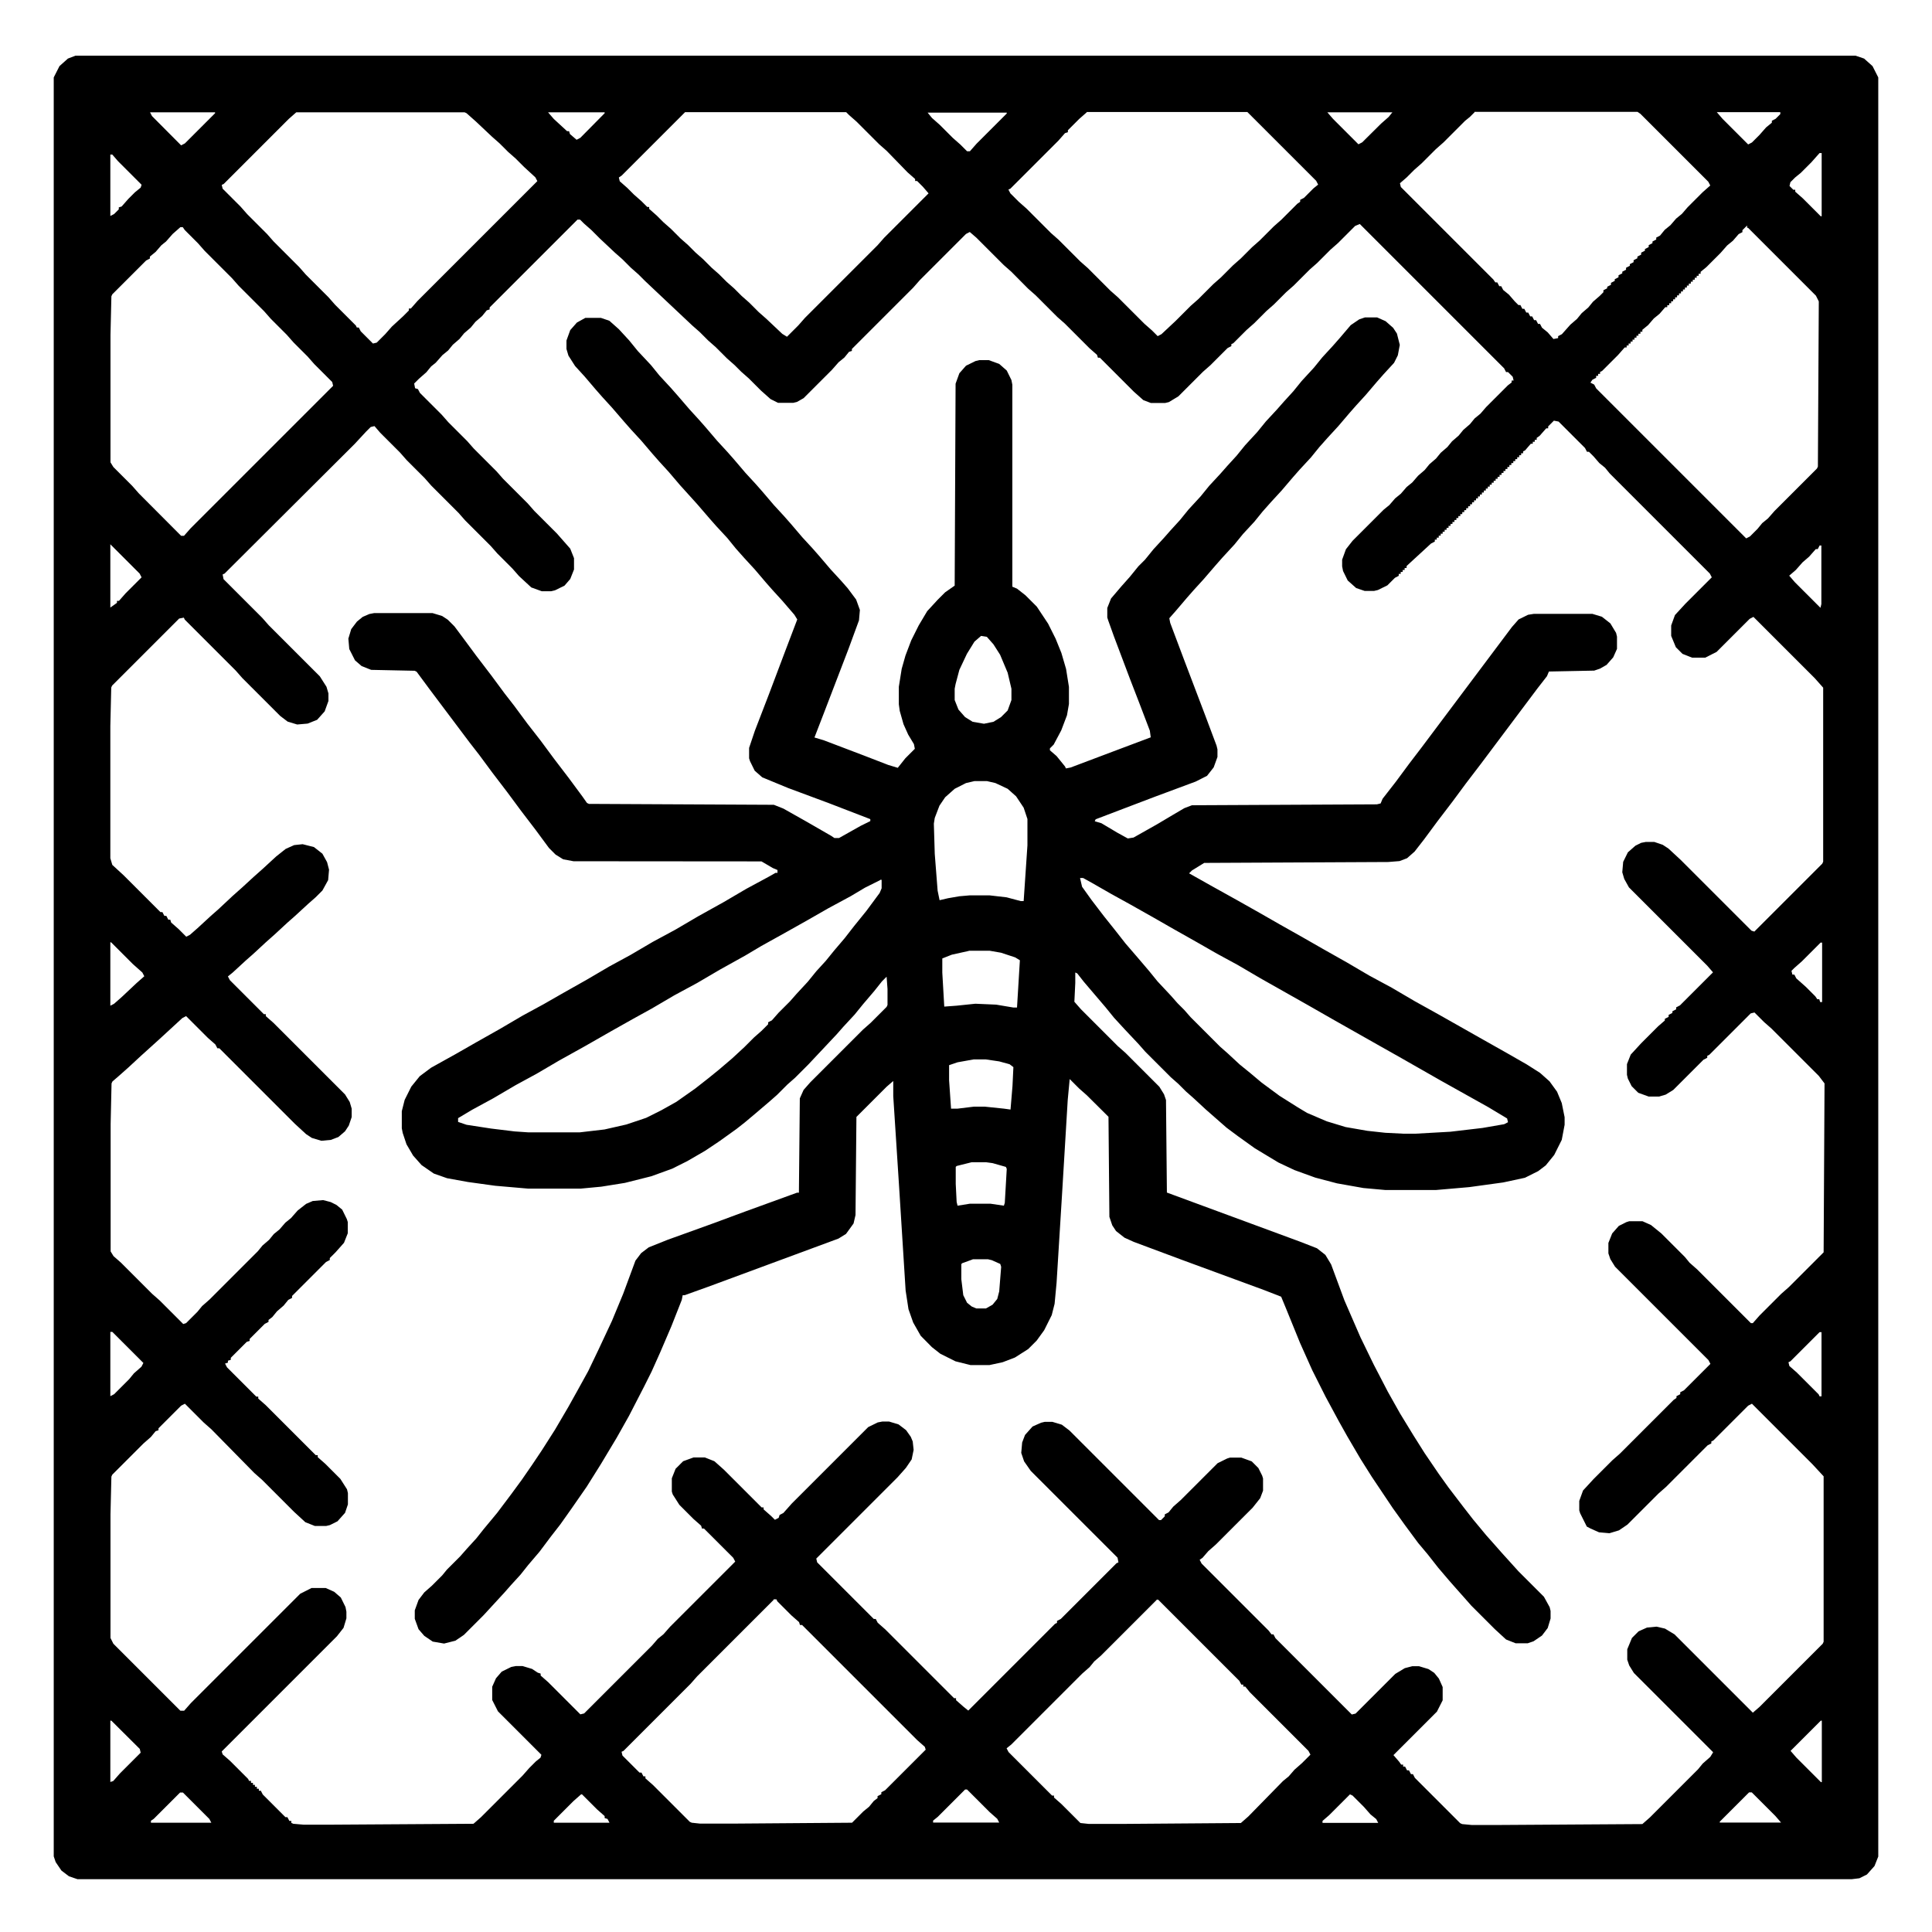
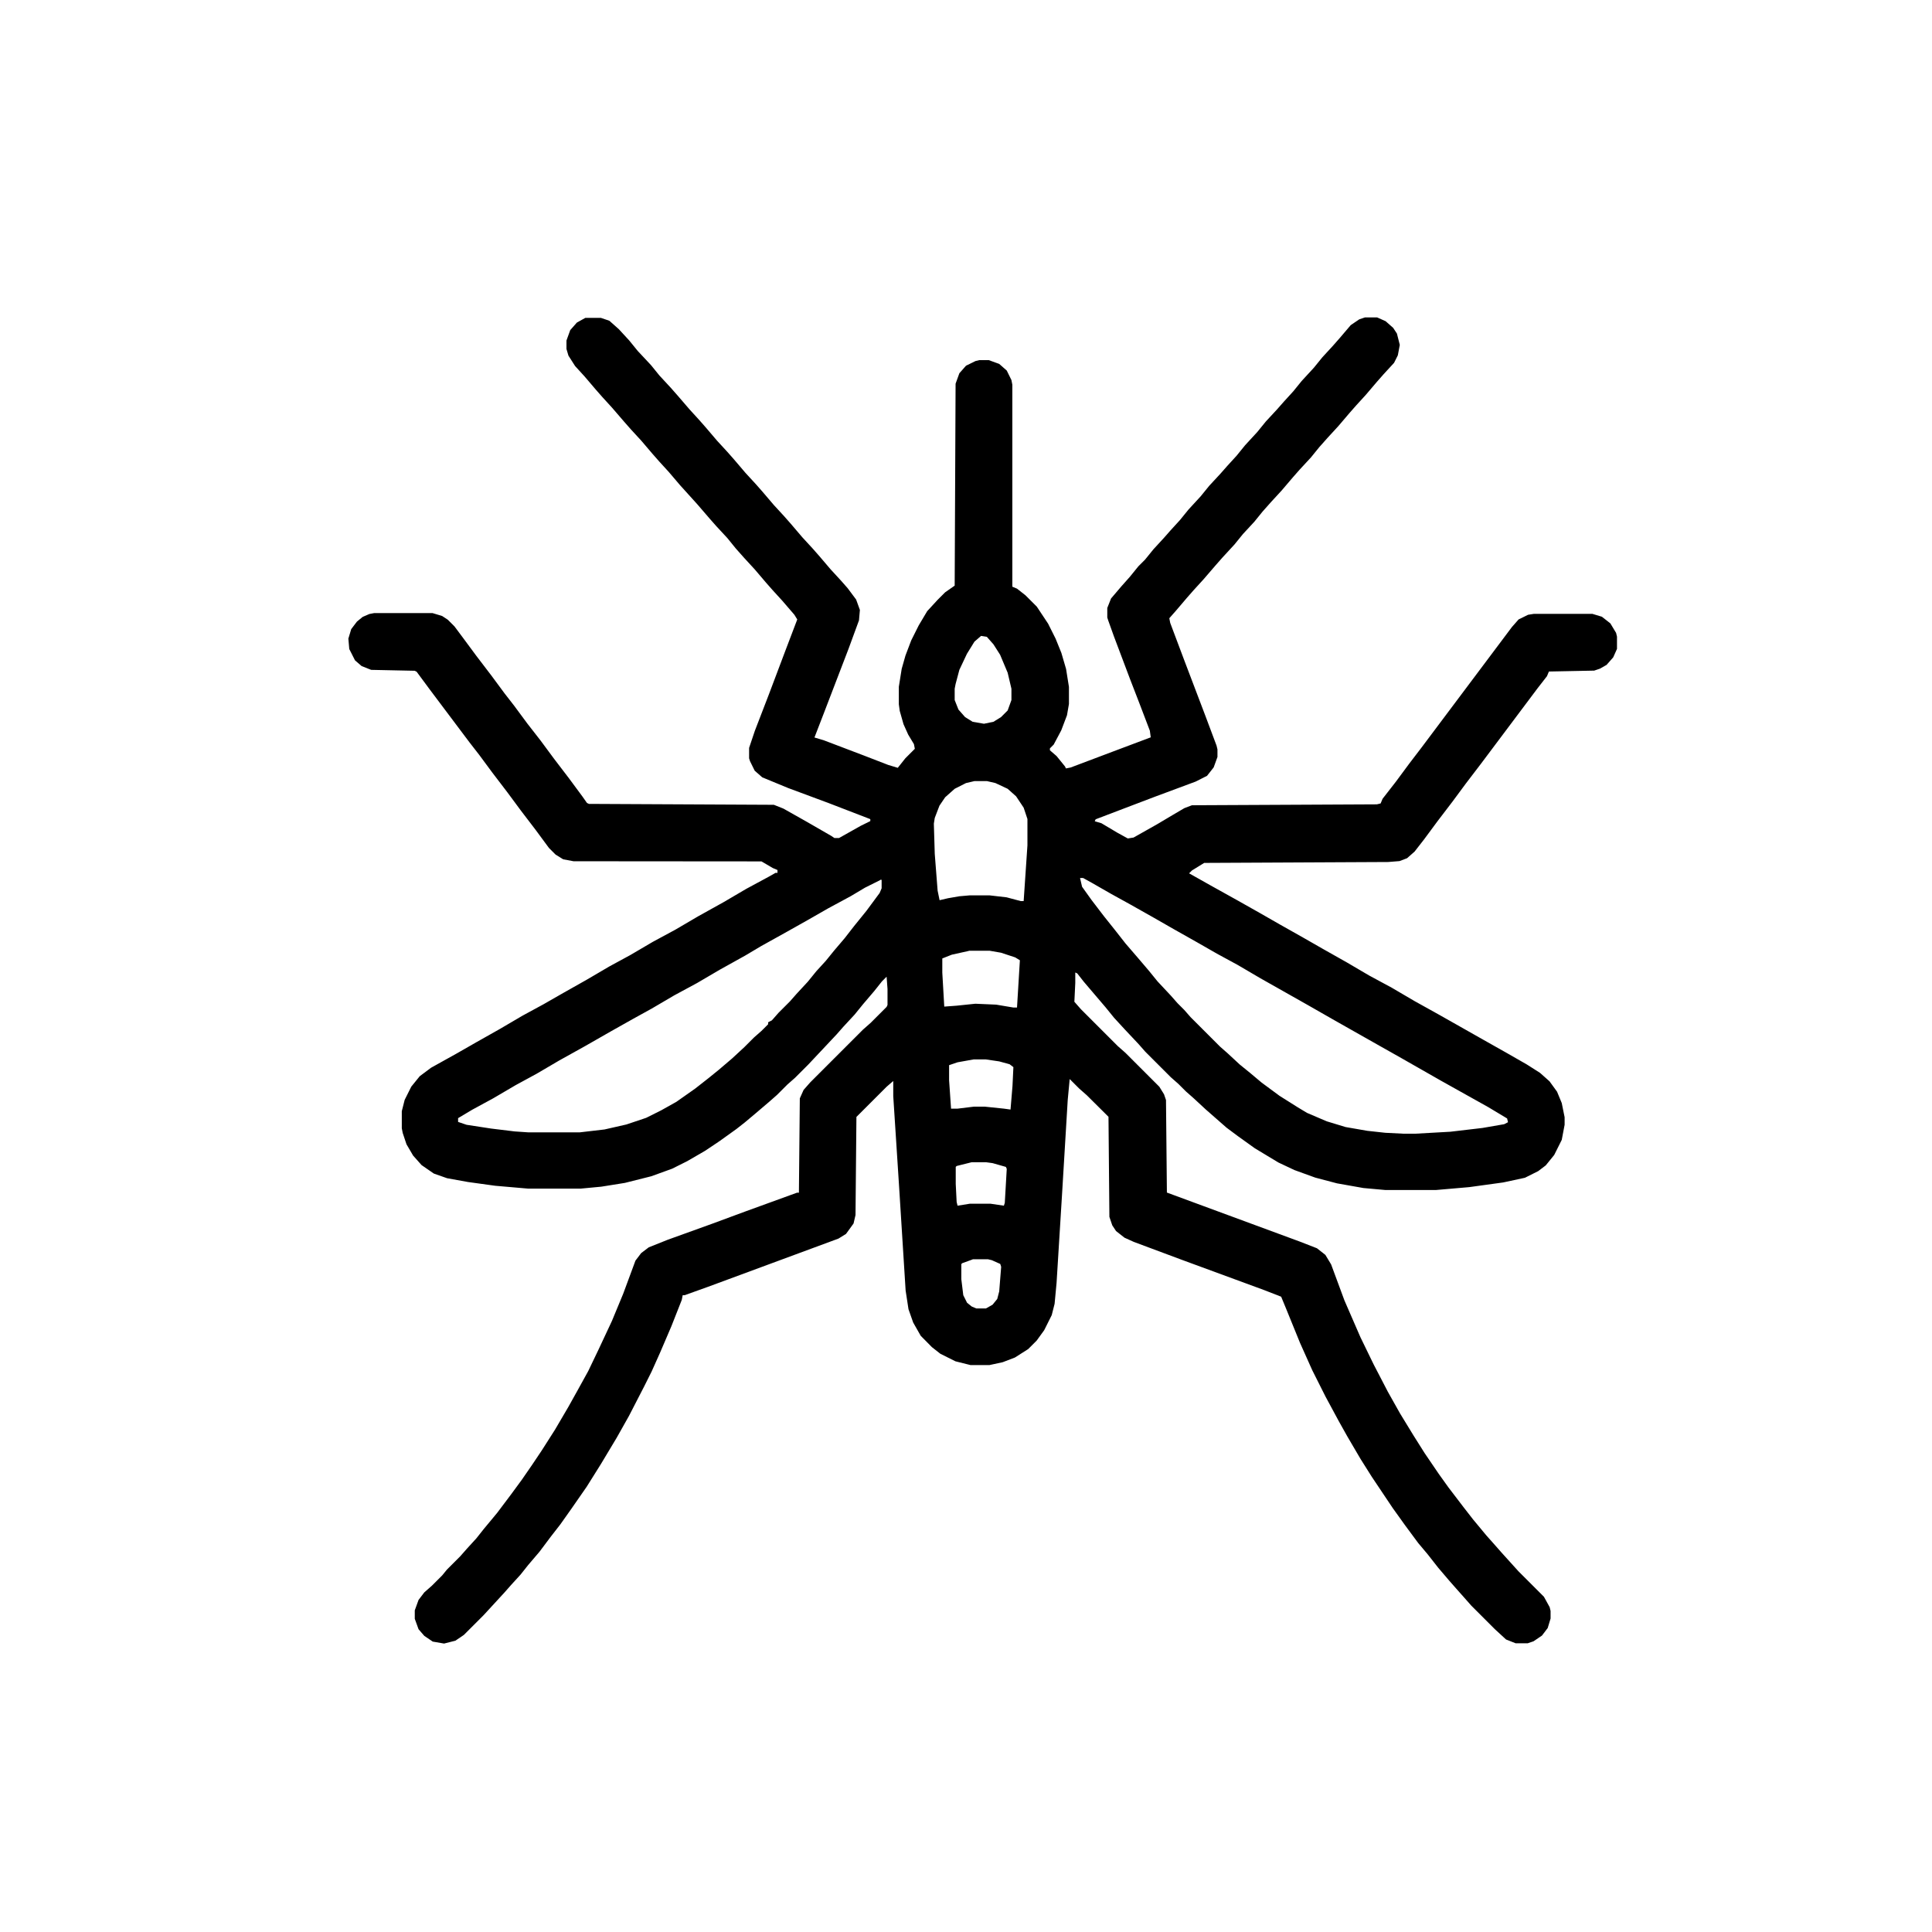
<svg xmlns="http://www.w3.org/2000/svg" id="Capa_1" x="0px" y="0px" viewBox="0 0 1280 1280" style="enable-background:new 0 0 1280 1280;" xml:space="preserve">
-   <path d="M50,36.9h1179.4l5.6,1.9l5.6,5l3.8,7.5V1230l-2.5,6.3l-5,5.6l-5,2.5l-5,0.6H51.3l-5.6-1.9l-5-3.8l-3.8-5.6l-1.3-3.8V51.3 l3.8-7.5l5.6-5L50,36.9z M99.4,74.4l1.3,2.5L120,96.3l2.5-1.3l20-20v-0.6H99.4z M196.3,74.4l-5,4.4l-43.1,43.1l-1.3,0.6l0.6,2.5 l11.9,11.9l4.4,5l13.1,13.1l4.4,5l16.9,16.9l4.4,5l15,15l4.4,5l13.8,13.8l0.6,1.3h1.3l1.3,2.5l8.1,8.1l2.5-0.6l5.6-5.6l4.4-5 l7.5-6.9l3.8-3.8v-1.3h1.3l4.4-5l79.4-79.4l-1.3-2.5l-7.5-6.9l-5.6-5.6l-5-4.4l-5.6-5.6l-5-4.4l-10.6-10l-6.3-5.6l-1.3-0.6H196.3z  M363.1,74.4l3.8,4.4l8.8,8.1h1.3l0.6,1.9l4.4,3.8l2.5-1.3L400.6,75v-0.6H363.1z M453.8,74.4l-41.9,41.9l-1.9,1.3l0.6,2.5l5,4.4 l4.4,4.4l5,4.4l3.8,3.8h1.3v1.3l5,4.4l4.4,4.4l5,4.4l6.3,6.3l5,4.4l5,5l5,4.4l5.6,5.6l5,4.4l5,5l5,4.4l5,5l5,4.4l6.3,6.3l5,4.4 l10.6,10l3.1,1.9l7.5-7.5l4.4-5l48.1-48.1l4.4-5l29.4-29.4l-3.8-4.4l-3.8-3.8h-1.3v-1.3l-5-4.4L587.5,100l-5-4.4l-15-15l-5-4.4 l-1.9-1.9H453.8z M614.4,74.4l3.1,3.8l5,4.4l8.8,8.8l5,4.4l4.4,4.4h1.9l4.4-5l20-20v-0.6H614.4z M720,74.4l-5,4.4l-7.5,7.5v1.3 l-1.9,0.6l-4.4,5L669.4,125l-1.3,0.6l1.3,2.5l5.6,5.6l5,4.4l16.3,16.3l5,4.4l14.4,14.4l5,4.4l15,15l5,4.4l17.5,17.5l5,4.4l3.8,3.8 l2.5-1.3l9.4-8.8l10-10l5-4.4l10-10l5-4.4l8.1-8.1l5-4.4l7.5-7.5l5-4.4l9.4-9.4l5-4.4l10.6-10.6l1.9-1.3v-1.3l2.5-1.3l6.3-6.3 l3.1-2.5l-1.3-2.5l-45.6-45.6H720z M879.4,74.4l3.8,4.4L900,95.6l2.5-1.3L915,81.9l5-4.4l2.5-3.1H879.4z M976.9,74.4l-3.1,3.1 l-3.1,2.5l-14.4,14.4l-5,4.4l-9.4,9.4l-5,4.4l-5,5l-4.4,3.8l0.6,2.5l61.3,61.3l1.3,1.9h1.3l1.3,2.5h1.3l1.3,2.5l3.8,3.1l3.8,4.4 l2.5,2.5h1.3l1.3,2.5h1.3l1.3,2.5h1.3l1.3,2.5h1.3l1.3,2.5h1.3l1.3,2.5h1.3l1.3,2.5l3.8,3.1l3.8,4.4l3.1-0.6v-1.3l2.5-1.3l5.6-6.3 l4.4-3.8l3.1-3.8l4.4-3.8l3.1-3.8l4.4-3.8l2.5-2.5v-1.3l2.5-1.3V190l2.5-1.3v-1.3l2.5-1.3V185l2.5-1.3v-1.3l2.5-1.3V180l2.5-1.3 v-1.3l2.5-1.3V175l2.5-1.3v-1.3l2.5-1.3V170l2.5-1.3v-1.3l2.5-1.3V165l2.5-1.3v-1.3l2.5-1.3V160l2.5-1.3v-1.3l2.5-1.3l3.1-3.8 l3.8-3.1l3.8-4.4l3.8-3.1l3.8-4.4l10-10l5-4.4l-1.3-2.5l-45-45l-1.9-1.3H976.9z M1137.5,74.4l3.8,4.4l16.9,16.9l2.5-1.3l5-5l4.4-5 l3.8-3.1V80l2.5-1.3l3.1-3.1v-1.3H1137.5z M1205.6,101.3l-5.6,6.3l-6.9,6.9l-3.8,3.1l-3.1,3.1l-0.6,2.5l2.5,2.5h1.3v1.3l5,4.4 l11.9,11.9h0.6v-41.9H1205.6z M73.1,102.5v40.6l2.5-1.3l3.1-3.1v-1.3l1.9-0.6l4.4-5l4.4-4.4l3.8-3.1l0.6-1.9l-15.6-15.6l-3.8-4.4 H73.1z M382.5,145.6l-58.1,58.1v1.3l-1.9,0.6l-3.1,3.8l-4.4,3.8l-3.1,3.8l-4.4,3.8l-3.1,3.8l-4.4,3.8l-3.1,3.8l-3.8,3.1l-4.4,5 l-3.1,2.5l-3.1,3.8l-5,4.4l-3.1,3.1l0.6,3.1l1.9,0.6l1.3,2.5l14.4,14.4l4.4,5l12.5,12.5l4.4,5l15,15l4.4,5l16.3,16.3l4.4,5l15,15 l8.8,10l2.5,6.3v7.5l-2.5,6.3l-3.8,4.4l-6.3,3.1l-2.5,0.6h-6.3l-6.9-2.5l-8.1-7.5l-4.4-5l-10-10l-4.4-5l-16.9-16.9l-4.4-5 l-18.1-18.1l-4.4-5l-11.9-11.9l-4.4-5l-13.1-13.1l-3.8-4.4l-2.5,0.6l-3.1,3.1l-7.5,8.1L148.8,380l-1.3,0.6l0.6,3.1l25.6,25.6l4.4,5 l33.8,33.8l4.4,6.9l1.3,4.4v5l-2.5,6.9l-5,5.6l-6.3,2.5l-6.9,0.6l-6.3-1.9l-5-3.8l-25-25l-4.4-5l-33.8-33.8l-0.6-1.3l-3.1,0.6 l-44.4,44.4l-0.6,1.3l-0.6,25.6v87.5l1.3,4.4l7.5,6.9l24.4,24.4h1.3l1.3,2.5h1.3l1.3,2.5h1.3l0.6,1.9l5,4.4l5,5l2.5-1.3l5-4.4 l8.8-8.1l5-4.4l9.4-8.8l6.3-5.6l7.5-6.9l6.3-5.6l8.8-8.1l6.3-5l5.6-2.5l5.6-0.6l7.5,1.9l5.6,4.4l3.1,5.6l1.3,5l-0.6,6.9l-3.8,6.9 l-4.4,4.4l-5,4.4l-8.8,8.1l-5,4.4l-8.1,7.5l-6.3,5.6l-8.1,7.5l-5,4.4l-8.8,8.1l-3.1,2.5l1.3,2.5l22.5,22.5h1.3v1.3l5,4.4l47.5,47.5 l3.1,5l1.3,4.4v5.6l-1.9,5.6l-2.5,3.8l-4.4,3.8l-5,1.9l-6.3,0.6l-6.3-1.9l-3.8-2.5l-7.5-6.9l-50-50h-1.3l-1.3-2.5l-5-4.4l-14.4-14.4 l-2.5,1.3l-15,13.8l-12.5,11.3l-8.1,7.5l-6.3,5.6l-4.4,3.8l-0.6,1.3l-0.6,26.9v84.4l1.9,3.1l5,4.4l20.6,20.6l5,4.4l15.6,15.6 l1.9-0.6l7.5-7.5l3.1-3.8l5-4.4l31.9-31.9l3.1-3.8l4.4-3.8l3.1-3.8l3.8-3.1l3.8-4.4l3.8-3.1l4.4-5l5.6-4.4l4.4-1.9l6.9-0.6l5,1.3 l3.8,1.9l3.8,3.1l3.1,6.3l0.6,1.9v7.5l-2.5,6.3l-5.6,6.3l-3.8,3.8v1.3l-2.5,1.3l-22.5,22.5v1.3l-2.5,1.3l-3.1,3.8l-4.4,3.8l-3.1,3.8 l-2.5,1.9v1.3l-2.5,1.3l-10,10v1.3l-1.9,0.6l-10.6,10.6v1.3l-1.9,0.6v1.3l-1.9,0.6l1.3,2.5l19.4,19.4h1.3v1.3l5,4.4l33.1,33.1h1.3 v1.3l5,4.4l10,10l4.4,6.9l0.6,2.5v7.5l-1.9,5.6l-5,5.6l-5,2.5l-2.5,0.6h-7.5l-6.3-2.5l-7.5-6.9l-21.3-21.3l-5-4.4L140,946.9l-5-4.4 L122.5,930l-2.5,1.3l-15,15v1.3l-1.9,0.6l-3.1,3.8l-5,4.4l-20.6,20.6l-0.6,1.3l-0.6,25v81.9l1.9,3.8l44.4,44.4h2.5l4.4-5l72.5-72.5 l7.5-3.8h9.4l5.6,2.5l4.4,3.8l3.1,6.3l0.6,3.1v4.4l-1.9,6.3l-4.4,5.6l-76.3,76.3l0.6,1.9l5,4.4l11.9,11.9l0.6,1.3h1.3v1.3h1.3v1.3 h1.3v1.3h1.3v1.3h1.3v1.3h1.3l1.3,2.5l15,15h1.3l1.3,2.5h1.3v1.3l1.3,0.6l6.9,0.6h17.5l95-0.6l5-4.4l27.5-27.5l4.4-5l4.4-4.4 l3.1-2.5l0.6-1.9l-28.8-28.8l-3.8-7.5v-8.8l2.5-5.6l3.8-4.4l6.3-3.1l3.1-0.6h4.4l6.3,1.9l3.8,2.5l1.9,0.6v1.3l5,4.4l21.3,21.3 l2.5-0.6l45-45l3.8-4.4l3.8-3.1l4.4-5l43.1-43.1l-1.3-2.5l-19.4-19.4h-1.3l-0.6-1.9l-5-4.4l-9.4-9.4l-4.4-6.9l-0.6-1.9v-8.8l2.5-6.3 l5-5l6.9-2.5h7.5l6.3,2.5l6.3,5.6l25,25h1.3v1.3l5,4.4l2.5,2.5l2.5-1.3l0.6-1.9l2.5-1.3l5.6-6.3l50.6-50.6l6.3-3.1l3.1-0.6h4.4 l6.3,1.9l5,3.8l3.1,4.4l1.3,3.1l0.6,5.6l-1.3,6.3l-3.8,5.6l-5.6,6.3l-53.8,53.8l0.6,2.5l37.5,37.5h1.3l1.3,2.5l5,4.4l45.6,45.6h1.3 v1.3l5,4.4l3.1,2.5l57.5-57.5l1.3-0.6v-1.3l2.5-1.3l36.9-36.9l1.3-0.6l-0.6-3.1l-57.5-57.5l-4.4-6.3l-1.9-5.6l0.6-6.9l1.9-5l5-5.6 l5.6-2.5l2.5-0.6h5l6.3,1.9l5,3.8l59.4,59.4h1.3l2.5-2.5v-1.3l2.5-1.3l3.1-3.8l5-4.4l24.4-24.4l6.3-3.1l1.9-0.6h7.5l6.9,2.5l4.4,4.4 l2.5,5l0.6,1.9v8.1l-1.9,5l-5,6.3l-24.4,24.4l-5,4.4l-3.8,4.4l-1.9,1.3l1.3,2.5l44.4,44.4l1.9,2.5h1.3l1.3,2.5l50.6,50.6l2.5-0.6 l26.3-26.3l6.3-3.8l5-1.3h4.4l6.3,1.9l3.8,2.5l3.1,3.8l2.5,5.6v8.8l-3.8,7.5l-28.8,28.8l3.8,4.4l1.3,1.9h1.3v1.3h1.3l1.3,2.5h1.3 l1.3,2.5h1.3l1.3,2.5l30,30l1.3,0.6l6.3,0.6h18.1l95-0.6l5-4.4l31.9-31.9l3.1-3.8l5-4.4l1.9-3.1l-52.5-52.5l-3.1-5l-1.3-3.8v-6.9 l3.1-7.5l4.4-4.4l5.6-2.5l6.3-0.6l5.6,1.3l6.3,3.8l51.9,51.9l4.4-3.8l41.9-41.9l0.6-1.3V978.1l-7.5-8.1l-40-40l-2.5,1.3l-23.1,23.1 l-1.3,0.6v1.3l-2.5,1.3l-27.5,27.5l-5,4.4l-20.6,20.6l-5.6,3.8l-6.3,1.9l-6.9-0.6l-5.6-2.5l-2.5-1.3l-4.4-8.8l-0.6-1.9v-6.3l2.5-6.9 l6.9-7.5l12.5-12.5l5-4.4l35.6-35.6l1.9-1.3V925l2.5-1.3v-1.3l2.5-1.3l17.5-17.5l-1.3-2.5l-61.9-61.9l-3.1-5l-1.3-3.8v-6.9l2.5-6.3 l4.4-5l5-2.5l1.9-0.6h8.8l5.6,2.5l6.9,5.6l15.6,15.6l3.1,3.8l5,4.4l35.6,35.6h1.3l4.4-5l14.4-14.4l5-4.4l23.1-23.1l0.6-111.9l-3.8-5 l-31.3-31.3l-5-4.4l-6.3-6.3l-2.5,0.6l-27.5,27.5l-1.3,0.6v1.3l-2.5,1.3l-20,20l-5,3.1l-4.4,1.3h-6.9l-6.9-2.5l-4.4-4.4l-2.5-5 l-0.6-2.5V705l2.5-6.3l6.9-7.5l11.3-11.3l4.4-3.8V675l2.5-1.3v-1.3l2.5-1.3V670l2.5-1.3v-1.3l2.5-1.3l21.9-21.9l-3.8-4.4l-51.9-51.9 l-3.1-5.6l-1.3-4.4l0.6-6.9l3.1-6.3l5-4.4l3.8-1.9l3.1-0.6h5.6l5.6,1.9l3.8,2.5l8.1,7.5l46.9,46.9l1.9,0.6l45-45l0.6-1.3V455.6 l-5.6-6.3l-40.6-40.6l-2.5,1.3l-21.9,21.9l-7.5,3.8h-8.8l-6.3-2.5l-4.4-4.4l-3.1-7.5v-6.9l2.5-6.9l6.9-7.5l17.5-17.5l-1.3-2.5 l-66.3-66.3l-3.1-3.8l-3.8-3.1l-3.8-4.4l-3.1-3.1h-1.3l-1.3-2.5l-17.5-17.5l-3.1-0.6l-3.8,3.8v1.3h-1.3l-4.4,5l-1.9,1.3v1.3h-1.3 v1.3h-1.3v1.3h-1.3l-3.8,4.4l-1.3,0.6v1.3h-1.3v1.3h-1.3v1.3h-1.3v1.3h-1.3v1.3h-1.3v1.3h-1.3v1.3h-1.3v1.3h-1.3v1.3h-1.3v1.3h-1.3 v1.3h-1.3v1.3h-1.3v1.3h-1.3v1.3h-1.3v1.3h-1.3v1.3h-1.3v1.3h-1.3v1.3h-1.3v1.3h-1.3v1.3h-1.3v1.3h-1.3v1.3h-1.3v1.3h-1.3v1.3h-1.3 v1.3h-1.3v1.3h-1.3v1.3h-1.3v1.3h-1.3v1.3h-1.3v1.3h-1.3v1.3h-1.3v1.3h-1.3v1.3h-1.3v1.3h-1.3v1.3h-1.3v1.3h-1.3v1.3h-1.3v1.3h-1.3 v1.3h-1.3v1.3h-1.3v1.3h-1.3v1.3h-1.3v1.3h-1.3v1.3h-1.3v1.3h-1.3v1.3l-2.5,1.3L931.9,375v1.3h-1.3v1.3h-1.3v1.3h-1.3v1.3h-1.3v1.3 l-2.5,1.3l-5,5l-6.3,3.1l-2.5,0.6h-6.3l-5.6-1.9l-5.6-5l-3.1-6.3l-0.6-3.1v-4.4l2.5-6.9l4.4-5.6l20.6-20.6l3.8-3.1l3.8-4.4l3.8-3.1 l3.8-4.4l3.8-3.1l3.8-4.4l4.4-3.8l3.1-3.8l4.4-3.8l3.1-3.8l4.4-3.8l3.1-3.8l4.4-3.8l3.1-3.8l4.4-3.8l3.1-3.8l3.8-3.1l3.8-4.4 l14.4-14.4l2.5-1.9v-1.3h1.3l-0.6-2.5l-3.1-3.1h-1.3l-1.3-2.5l-95.6-95.6l-3.1,1.3l-11.3,11.3l-5,4.4l-8.8,8.8l-5,4.4l-10.6,10.6 l-5,4.4l-8.1,8.1l-5,4.4l-8.1,8.1l-5,4.4l-8.8,8.8l-1.3,0.6v1.3l-2.5,1.3l-11.3,11.3l-5,4.4l-16.3,16.3l-6.3,3.8l-2.5,0.6h-9.4 l-5-1.9l-6.3-5.6l-22.5-22.5h-1.3l-0.6-1.9l-5-4.4l-16.3-16.3l-5-4.4l-14.4-14.4l-5-4.4L670,180l-5-4.4l-18.1-18.1l-4.4-3.8L640,155 l-30.6,30.6l-4.4,5l-40.6,40.6v1.3l-1.9,0.6l-3.1,3.8l-3.8,3.1l-4.4,5l-18.8,18.8l-4.4,2.5l-2.5,0.6h-10l-5-2.5l-6.3-5.6l-8.1-8.1 l-5-4.4l-4.4-4.4l-5-4.4l-7.5-7.5l-5-4.4l-5.6-5.6l-5-4.4l-20.6-19.4l-10.6-10l-4.4-4.4l-5-4.4l-5.6-5.6l-5-4.4l-10-9.4l-5.6-5.6 l-5-4.4l-2.5-2.5H382.5z M1157.5,149.4l-3.1,3.1v1.3l-2.5,1.3l-3.8,4.4l-3.8,3.1l-4.4,5l-9.4,9.4l-3.8,3.1v1.3h-1.3v1.3h-1.3v1.3 h-1.3v1.3h-1.3v1.3h-1.3v1.3h-1.3v1.3h-1.3v1.3h-1.3v1.3h-1.3v1.3h-1.3v1.3h-1.3v1.3h-1.3v1.3h-1.3v1.3h-1.3v1.3h-1.3v1.3h-1.3v1.3 h-1.3v1.3h-1.3l-3.8,4.4l-3.8,3.1l-3.8,4.4l-3.8,3.1v1.3h-1.3v1.3h-1.3v1.3h-1.3v1.3h-1.3v1.3h-1.3v1.3h-1.3v1.3h-1.3v1.3h-1.3v1.3 h-1.3l-4.4,5l-10.6,10.6l-1.3,0.6v1.3h-1.3v1.3h-1.3v1.3l-2.5,1.3l-1.3,1.9l2.5,1.3l1.3,2.5l99.4,99.4l2.5-1.3l5-5l3.1-3.8l3.8-3.1 l4.4-5l28.1-28.1l0.6-1.3l0.6-109.4l-1.9-3.8l-45-45H1157.5z M119.4,150.6l-5,4.4l-4.4,5l-3.1,2.5l-3.8,4.4l-3.8,3.1v1.3l-2.5,1.3 L74.4,195l-0.6,1.3l-0.6,25.6v84.4l1.9,3.1l12.5,12.5l4.4,5L120,355h1.9l4.4-5l94.4-94.4l-0.6-2.5l-11.9-11.9l-4.4-5l-9.4-9.4 l-4.4-5l-10.6-10.6l-4.4-5l-16.9-16.9l-4.4-5l-18.1-18.1l-4.4-5l-8.8-8.8l-1.3-1.9H119.4z M73.1,360.6v41.9l4.4-3.1v-1.3h1.3l4.4-5 l10.6-10.6l-1.3-2.5l-16.9-16.9L73.1,360.6z M1205.6,361.3l-1.3,2.5h-1.3l-4.4,5l-4.4,3.8l-4.4,5l-4.4,3.8l3.8,4.4l16.9,16.9 l0.6-2.5v-38.8H1205.6z M73.1,624.4v41.9l2.5-1.3l5-4.4l10-9.4l5-4.4l-1.3-2.5l-6.3-5.6l-14.4-14.4H73.1z M1206.3,624.4l-12.5,12.5 l-5,4.4l-1.9,1.9l0.6,2.5h1.3l1.3,2.5l6.3,5.6l6.3,6.3l1.3,1.9h1.3l0.6,1.9h1.3v-39.4H1206.3z M73.1,882.5V925l2.5-1.3l10-10 l3.1-3.8l5-4.4l1.3-2.5l-20.6-20.6H73.1z M1205.6,882.5l-19.4,19.4l-1.3,0.6l0.6,2.5l5,4.4l14.4,14.4l0.6,1.3h1.3v-42.5H1205.6z  M512.5,1060l-50.6,50.6l-4.4,5l-44.4,44.4l-1.3,0.6l0.6,2.5l11.3,11.3h1.3l1.3,2.5h1.3v1.3l5,4.4l24.4,24.4l1.3,0.6l5.6,0.6h20.6 l80-0.6l7.5-7.5l3.8-3.1l3.1-3.8l2.5-1.9v-1.3l2.5-1.3v-1.3l2.5-1.3l26.9-26.9l-0.6-1.9l-5-4.4l-76.3-76.3H530l-0.6-1.9l-5-4.4 l-9.4-9.4l-0.6-1.3H512.5z M766.3,1060l-36.9,36.9l-4.4,3.8l-3.1,3.8l-5,4.4l-46.9,46.9l-3.1,2.5l1.3,2.5l28.8,28.8h1.3v1.3l5,4.4 l12.5,12.5l5.6,0.6h21.3l79.4-0.6l5-4.4L850,1180l3.8-3.1l3.8-4.4l5-4.4l5.6-5.6l-1.3-2.5l-38.8-38.8l-3.1-3.8h-1.3v-1.3h-1.3 l-1.3-2.5l-53.8-53.8H766.3z M73.1,1140v40.6l1.9-0.6l4.4-5l13.8-13.8l-0.6-2.5L73.8,1140H73.1z M1206.3,1140l-20,20l3.8,4.4 l16.3,16.3h0.6V1140H1206.3z M639.4,1185.6l-18.1,18.1l-3.1,2.5v1.3h43.8l-1.3-2.5l-5-4.4l-15-15H639.4z M119.4,1187.5l-17.5,17.5 l-1.9,1.3v1.3h40l-1.3-2.5l-17.5-17.5H119.4z M1158.8,1187.5l-19.4,19.4v0.6h40.6l-3.8-4.4l-15.6-15.6H1158.8z M894.4,1188.8 l-13.8,13.8l-4.4,3.8v1.3h36.9l-1.3-2.5l-3.8-3.1l-4.4-5l-7.5-7.5L894.4,1188.8z M385,1188.8l-5,4.4l-13.1,13.1v1.3h36.9l-1.3-2.5 l-1.9-0.6v-1.3l-5-4.4l-10-10H385z" />
  <path d="M390.6,210.6h7.5l5.6,1.9l6.3,5.6l6.9,7.5l5.6,6.9l8.8,9.4l5.6,6.9l7.5,8.1l4.4,5l8.1,9.4l6.3,6.9l4.4,5l7.5,8.8l6.9,7.5 l4.4,5l7.5,8.8l6.9,7.5l4.4,5l7.5,8.8l6.9,7.5l4.4,5l7.5,8.8l6.9,7.5l4.4,5l7.5,8.8l6.9,7.5l4.4,5l5.6,7.5l2.5,6.9l-0.6,6.9 l-6.9,18.8l-16.3,42.5l-6.3,16.3l6.3,1.9l26.3,10l16.3,6.3l6.3,1.9l5-6.3l6.3-6.3l-0.6-3.1l-3.8-6.3l-3.1-6.9l-2.5-8.8l-0.6-4.4V455 l1.9-11.9l2.5-8.8l3.8-10l5-10l5.6-9.4l6.9-7.5l5-5l6.3-4.4l0.6-133.8l2.5-6.9l4.4-5l6.3-3.1l2.5-0.6h6.3l6.9,2.5l5,4.4l3.1,6.3 l0.6,3.1v133.8l3.1,1.3l5.6,4.4l7.5,7.5l7.5,11.3l5,10l3.8,9.4l3.1,10.6l1.9,11.9v11.3l-1.3,7.5l-3.8,10l-5,9.4l-2.5,2.5v1.3 l4.4,3.8l5.6,6.9l0.6,1.3l3.1-0.6l28.1-10.6l25-9.4l-0.6-4.4l-6.9-18.1l-6.3-16.3l-10.6-28.1l-3.8-10.6l-0.6-1.9v-6.3l2.5-6.3 l6.9-8.1l5.6-6.3l5.6-6.9l4.4-4.4l5.6-6.9l6.9-7.5l4.4-5l6.3-6.9l5.6-6.9l8.1-8.8l5.6-6.9l7.5-8.1l4.4-5l6.3-6.9l5.6-6.9l8.1-8.8 l5.6-6.9l7.5-8.1l4.4-5l6.3-6.9l5.6-6.9l8.1-8.8l5.6-6.9l6.9-7.5l4.4-5l7.5-8.8l5.6-3.8l3.8-1.3h8.1l5.6,2.5l5,4.4l2.5,3.8l1.9,7.5 l-1.3,6.9l-2.5,5l-6.9,7.5l-4.4,5l-7.5,8.8l-6.3,6.9l-4.4,5l-7.5,8.8l-6.9,7.5l-5.6,6.3l-5.6,6.9l-7.5,8.1l-4.4,5l-7.5,8.8l-6.9,7.5 l-5.6,6.3l-5.6,6.9l-7.5,8.1l-5.6,6.9l-8.1,8.8l-4.4,5l-8.1,9.4l-6.3,6.9l-4.4,5l-7.5,8.8l-4.4,5l0.6,3.1l9.4,25l13.8,36.3l7.5,20 l0.6,2.5v5l-2.5,6.9l-4.4,5.6l-7.5,3.8l-26.9,10l-21.3,8.1l-18.1,6.9l-0.6,1.3l4.4,1.3l10.6,6.3l6.9,3.8l3.8-0.6l15.6-8.8l10.6-6.3 l7.5-4.4l5-1.9l122.5-0.6l2.5-0.6l1.3-3.1l8.8-11.3l8.8-11.9l8.1-10.6l60-80l4.4-5l6.3-3.1l3.8-0.6h38.8l6.3,1.9l5.6,4.4l3.8,6.3 l0.6,2.5v8.1l-2.5,5.6l-4.4,5l-4.4,2.5l-3.8,1.3l-30,0.6l-1.3,3.1l-6.3,8.1l-37.5,50l-10,13.1l-8.8,11.9l-10,13.1l-8.8,11.9 l-6.3,8.1l-5,4.4l-5,1.9l-7.5,0.6l-121.9,0.6l-8.1,5l-1.9,1.9l14.4,8.1l16.9,9.4l15.6,8.8l13.1,7.5l15.6,8.8l13.1,7.5l15.6,8.8 l15,8.8l15,8.1l15,8.8l16.9,9.4l28.8,16.3l15.6,8.8l13.1,7.5l8.8,5.6l6.3,5.6l5,6.9l3.1,7.5l1.9,9.4v5l-1.9,10l-5,10l-5.6,6.9 l-5,3.8l-8.8,4.4l-14.4,3.1l-22.5,3.1l-21.9,1.9h-33.8l-14.4-1.3l-17.5-3.1l-14.4-3.8l-13.8-5l-10.6-5l-15.6-9.4l-11.3-8.1l-7.5-5.6 L798.8,735l-8.1-7.5l-5-4.4l-5-5l-5-4.4l-16.9-16.9l-4.4-5l-9.4-10l-6.9-7.5l-5.6-6.9l-7.5-8.8l-6.9-8.1l-4.4-5.6l-1.3-0.6v6.9 l-0.6,12.5l4.4,5l24.4,24.4l5,4.4l22.5,22.5l3.1,5l1.3,3.8l0.6,61.3l88.1,32.5l11.3,4.4l5.6,4.4l3.8,6.3l8.8,23.8l10.6,24.4 l8.8,18.1l9.4,18.1l8.1,14.4l8.8,14.4l7.5,11.9l9.4,13.8l6.3,8.8l10,13.1l6.3,8.1l8.8,10.6l5.6,6.3l4.4,5l11.3,12.5l16.9,16.9 l3.8,6.9l0.6,2.5v5l-1.9,6.3l-3.8,5l-5.6,3.8l-3.8,1.3h-8.1l-6.3-2.5l-7.5-6.9l-15.6-15.6l-4.4-5l-5.6-6.3l-4.4-5l-7.5-8.8l-6.9-8.8 l-6.3-7.5l-8.8-11.9l-8.1-11.3l-13.8-20.6l-7.5-11.9l-8.8-15l-5.6-10l-8.8-16.3l-8.8-17.5l-8.1-18.1l-9.4-23.1l-3.1-7.5l-11.3-4.4 l-54.4-20l-31.9-11.9L745,820l-5.6-4.4l-2.5-3.8l-1.9-5.6l-0.6-66.3L720,725.6l-5-4.4l-6.3-6.3l-1.3,13.8l-3.8,63.1L700,850 l-1.3,13.8l-1.9,7.5l-5,10l-5,6.9l-5.6,5.6l-8.8,5.6l-8.1,3.1l-8.8,1.9h-12.5l-10-2.5l-10-5l-5.6-4.4L610,885l-5-8.8l-3.1-8.8 L600,855l-4.4-70l-3.8-58.8v-10l-4.4,3.8l-20,20l-0.6,65l-1.3,5.6l-5,6.9l-5,3.1l-86.3,31.9l-15.6,5.6h-1.3l-0.6,3.1l-6.9,17.5 l-7.5,17.5l-5.6,12.5l-5,10l-10,19.4l-8.1,14.4L398.1,970l-9.4,15l-10,14.4l-7.5,10.6l-6.3,8.1l-7.5,10l-7.5,8.8l-5,6.3l-6.3,6.9 l-4.4,5l-13.8,15l-13.1,13.1l-5.6,3.8l-7.5,1.9l-7.5-1.3l-5.6-3.8l-3.8-4.4l-2.5-6.9v-5.6l2.5-6.9l3.8-5l5-4.4l6.9-6.9l3.1-3.8 l8.8-8.8l4.4-5l6.3-6.9l5-6.3l8.8-10.6l9.4-12.5l6.9-9.4l6.9-10l6.3-9.4l8.8-13.8l8.8-15l6.3-11.3l6.9-12.5l6.9-14.4l8.8-18.8 l7.5-18.1l8.1-21.9l3.8-5l5-3.8l12.5-5l29.4-10.6l21.9-8.1l34.4-12.5h1.3l0.6-62.5l2.5-5.6l4.4-5l35-35l5-4.4l10.6-10.6l0.6-1.3 v-10.6l-0.6-8.1l-3.1,3.1l-5,6.3l-7.5,8.8l-5.6,6.9l-7.5,8.1l-4.4,5l-18.8,20l-8.8,8.8l-5,4.4l-6.9,6.9l-5,4.4l-8.8,7.5l-7.5,6.3 l-5.6,4.4l-11.3,8.1l-9.4,6.3l-11.9,6.9l-10,5l-13.8,5l-17.5,4.4l-15.6,2.5l-13.8,1.3H350l-21.9-1.9l-18.1-2.5l-13.8-2.5l-8.8-3.1 l-8.1-5.6l-5.6-6.3l-4.4-7.5l-2.5-7.5l-0.6-3.1v-11.3l1.9-7.5l4.4-8.8l5.6-6.9l7.5-5.6l16.9-9.4l13.1-7.5l15.6-8.8l15-8.8l13.8-7.5 l13.1-7.5l15.6-8.8l15-8.8l13.8-7.5l15-8.8l15-8.1l15-8.8l16.9-9.4l15-8.8l15-8.1l4.4-2.5h1.3v-1.9l-3.1-1.3l-7.5-4.4L380,570.6 l-6.9-1.3l-5-3.1l-4.4-4.4L355,550l-10-13.1l-8.8-11.9l-10-13.1l-8.8-11.9l-6.3-8.1l-26.3-35l-8.8-11.9l-1.3-0.6l-28.8-0.6l-6.3-2.5 l-4.4-3.8l-3.8-7.5l-0.6-6.9l1.9-6.3l3.8-5l3.8-3.1l4.4-1.9l3.1-0.6h38.8l6.3,1.9l3.8,2.5l4.4,4.4l5.6,7.5l8.8,11.9l10,13.1 l8.8,11.9l6.3,8.1l8.8,11.9l8.8,11.3l8.8,11.9l10,13.1l8.8,11.9l3.1,4.4l1.3,0.6l122.5,0.6l6.3,2.5l15.6,8.8l16.3,9.4l1.9,1.3h3.1 l14.4-8.1l6.3-3.1v-1.3l-27.5-10.6l-26.9-10L505,515l-5-4.4l-3.1-6.3l-0.6-1.9v-6.9l3.8-11.3l9.4-24.4l10.6-28.1l8.1-21.3l-1.9-3.1 l-8.1-9.4l-6.3-6.9l-4.4-5l-7.5-8.8l-6.9-7.5l-5.6-6.3l-5.6-6.9l-7.5-8.1l-4.4-5l-8.1-9.4l-11.3-12.5l-7.5-8.8l-6.3-6.9l-4.4-5 l-7.5-8.8l-6.9-7.5l-4.4-5l-8.1-9.4l-6.3-6.9l-4.4-5l-7.5-8.8l-6.3-6.9l-4.4-6.9l-1.3-4.4v-5.6l2.5-6.9l4.4-5l5.6-3.1L390.6,210.6z  M650,421.3l-4.4,3.8l-5,8.1l-5,10.6l-2.5,9.4l-0.6,3.1v7.5l2.5,6.3l4.4,5l5,3.1l7.5,1.3l6.3-1.3l5-3.1l4.4-4.4l2.5-6.9v-7.5 l-2.5-10.6l-5-11.9l-4.4-6.9l-4.4-5L650,421.3z M645.6,517.5l-5.6,1.3l-7.5,3.8l-6.3,5.6l-3.8,5.6l-3.1,8.1l-0.6,3.8l0.6,20 l1.9,24.4l1.3,6.3l5.6-1.3l7.5-1.3l6.9-0.6h13.1l11.3,1.3l9.4,2.5h1.9l2.5-36.9v-17.5l-2.5-7.5l-5-7.5l-5.6-5l-8.1-3.8l-5.6-1.3 H645.6z M715.6,581.9l1.3,5.6l6.3,8.8l8.1,10.6l7.5,9.4l6.9,8.8l8.1,9.4l7.5,8.8l5.6,6.9l8.8,9.4l4.4,5l4.4,4.4l4.4,5l19.4,19.4 l5,4.4l8.1,7.5l6.9,5.6l7.5,6.3l11.9,8.8l11.9,7.5l6.3,3.8l13.1,5.6l12.5,3.8l14.4,2.5l11.9,1.3l11.9,0.6h8.1l23.1-1.3l21.3-2.5 l14.4-2.5l2.5-1.3l-0.6-2.5l-12.5-7.5l-31.3-17.5l-26.3-15l-15.6-8.8l-28.8-16.3l-17.5-10L835,648.1l-15-8.8l-13.8-7.5l-13.1-7.5 l-15.6-8.8l-13.1-7.5l-15.6-8.8l-12.5-6.9l-13.1-7.5l-5.6-3.1H715.6z M583.1,583.1l-10,5l-9.4,5.6l-15,8.1l-13.1,7.5l-14.4,8.1 l-16.9,9.4l-10.6,6.3l-16.9,9.4l-15,8.8l-15,8.1l-15,8.8l-12.5,6.9l-14.4,8.1l-17.5,10l-16.9,9.4l-15,8.8l-13.8,7.5l-15,8.8 l-13.8,7.5l-9.4,5.6v2.5l5.6,1.9l16.3,2.5l15.6,1.9l8.8,0.6h34.4l16.3-1.9L415,745l13.1-4.4l10-5l10-5.6l12.5-8.8l8.8-6.9l6.9-5.6 l8.8-7.5l8.1-7.5l6.3-6.3l5-4.4l4.4-4.4v-1.3l2.5-1.3l4.4-5l7.5-7.5l4.4-5l7.5-8.1l5.6-6.9l6.3-6.9l5.6-6.9l6.9-8.1l6.3-8.1l8.1-10 l8.8-11.9l1.3-3.1v-5.6H583.1z M641.9,630l-11.3,2.5l-6.3,2.5v9.4l1.3,22.5l8.1-0.6l12.5-1.3l13.8,0.6l11.3,1.9h2.5l1.9-31.3 l-3.1-1.9l-9.4-3.1l-7.5-1.3H641.9z M645,701.9l-10.6,1.9l-5.6,1.9v10l1.3,18.8h4.4l10.6-1.3h7.5l12.5,1.3l4.4,0.6l1.3-15.6 l0.6-12.5l-2.5-1.9l-6.9-1.9l-8.8-1.3H645z M643.8,770l-10,2.5l-0.6,0.6v11.3l0.6,11.9l0.6,2.5l8.1-1.3h13.8l8.8,1.3l0.6-1.9 l1.3-22.5l-0.6-1.3l-8.8-2.5l-4.4-0.6H643.8z M644.4,834.4l-6.9,2.5l-0.6,0.6v10l1.3,10.6l2.5,5l3.1,2.5l3.1,1.3h6.3l4.4-2.5 l3.1-3.8l1.3-5l1.3-16.3l-0.6-1.9l-5.6-2.5l-2.5-0.6H644.4z" />
</svg>